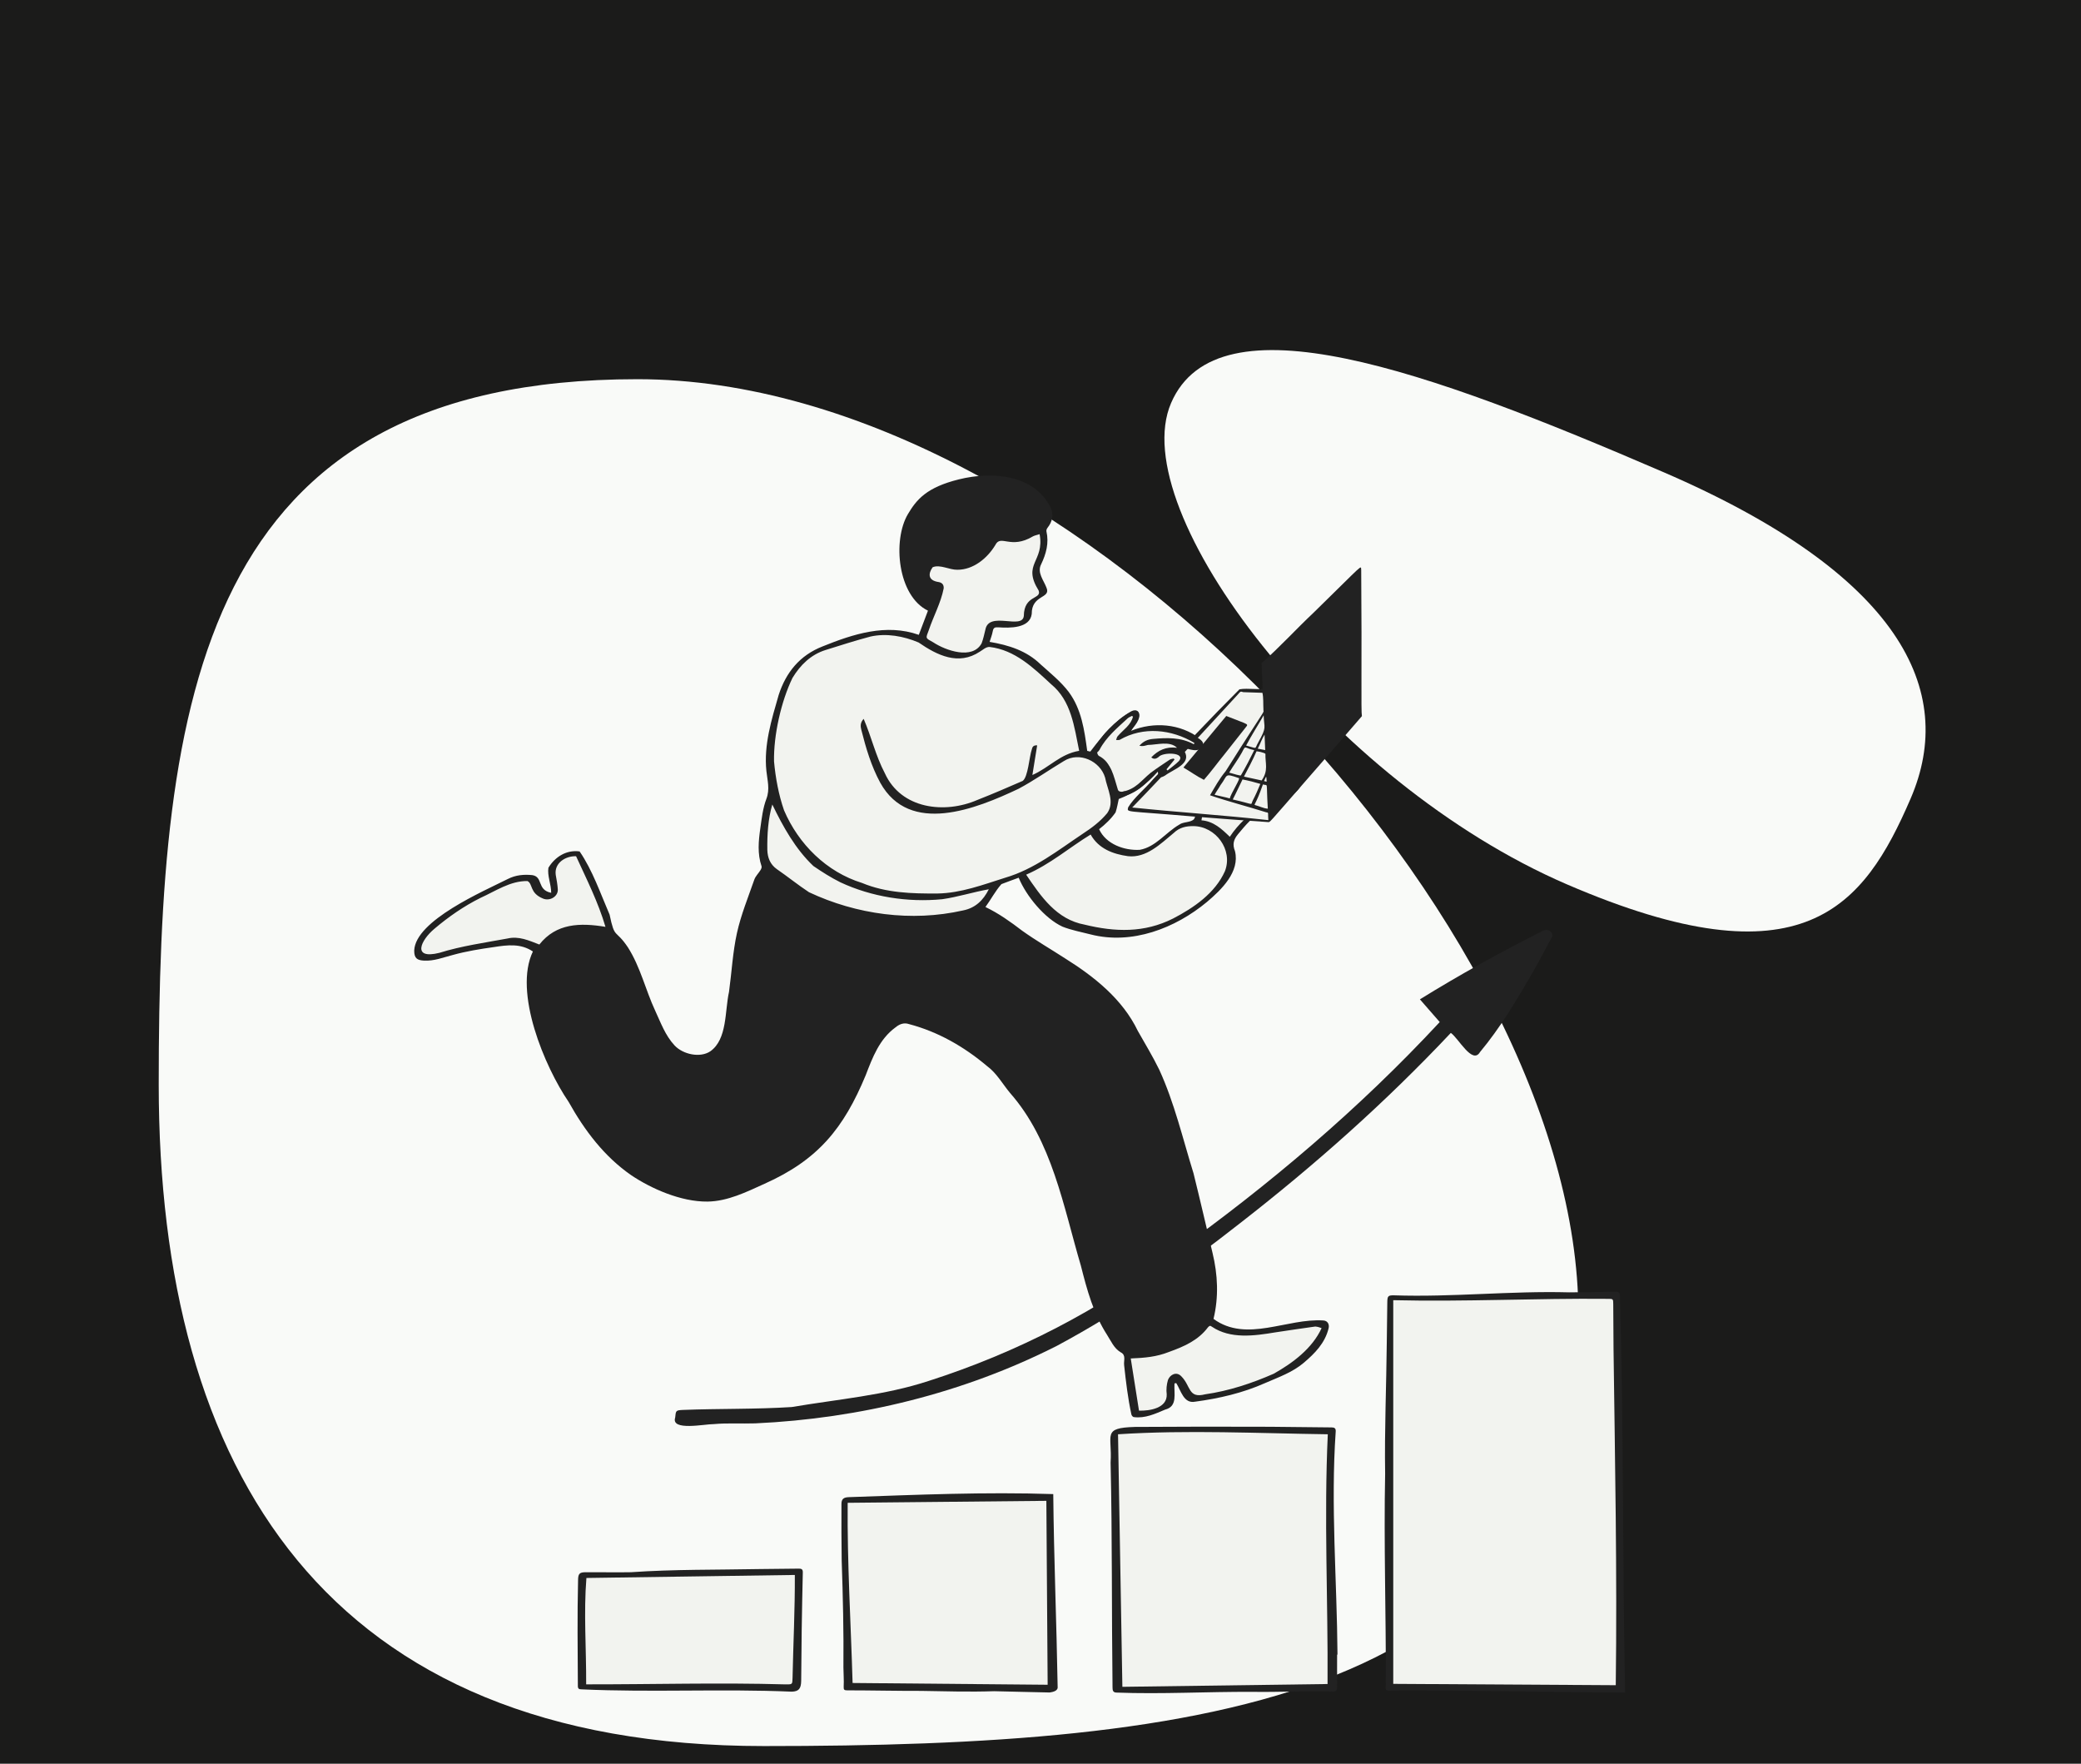
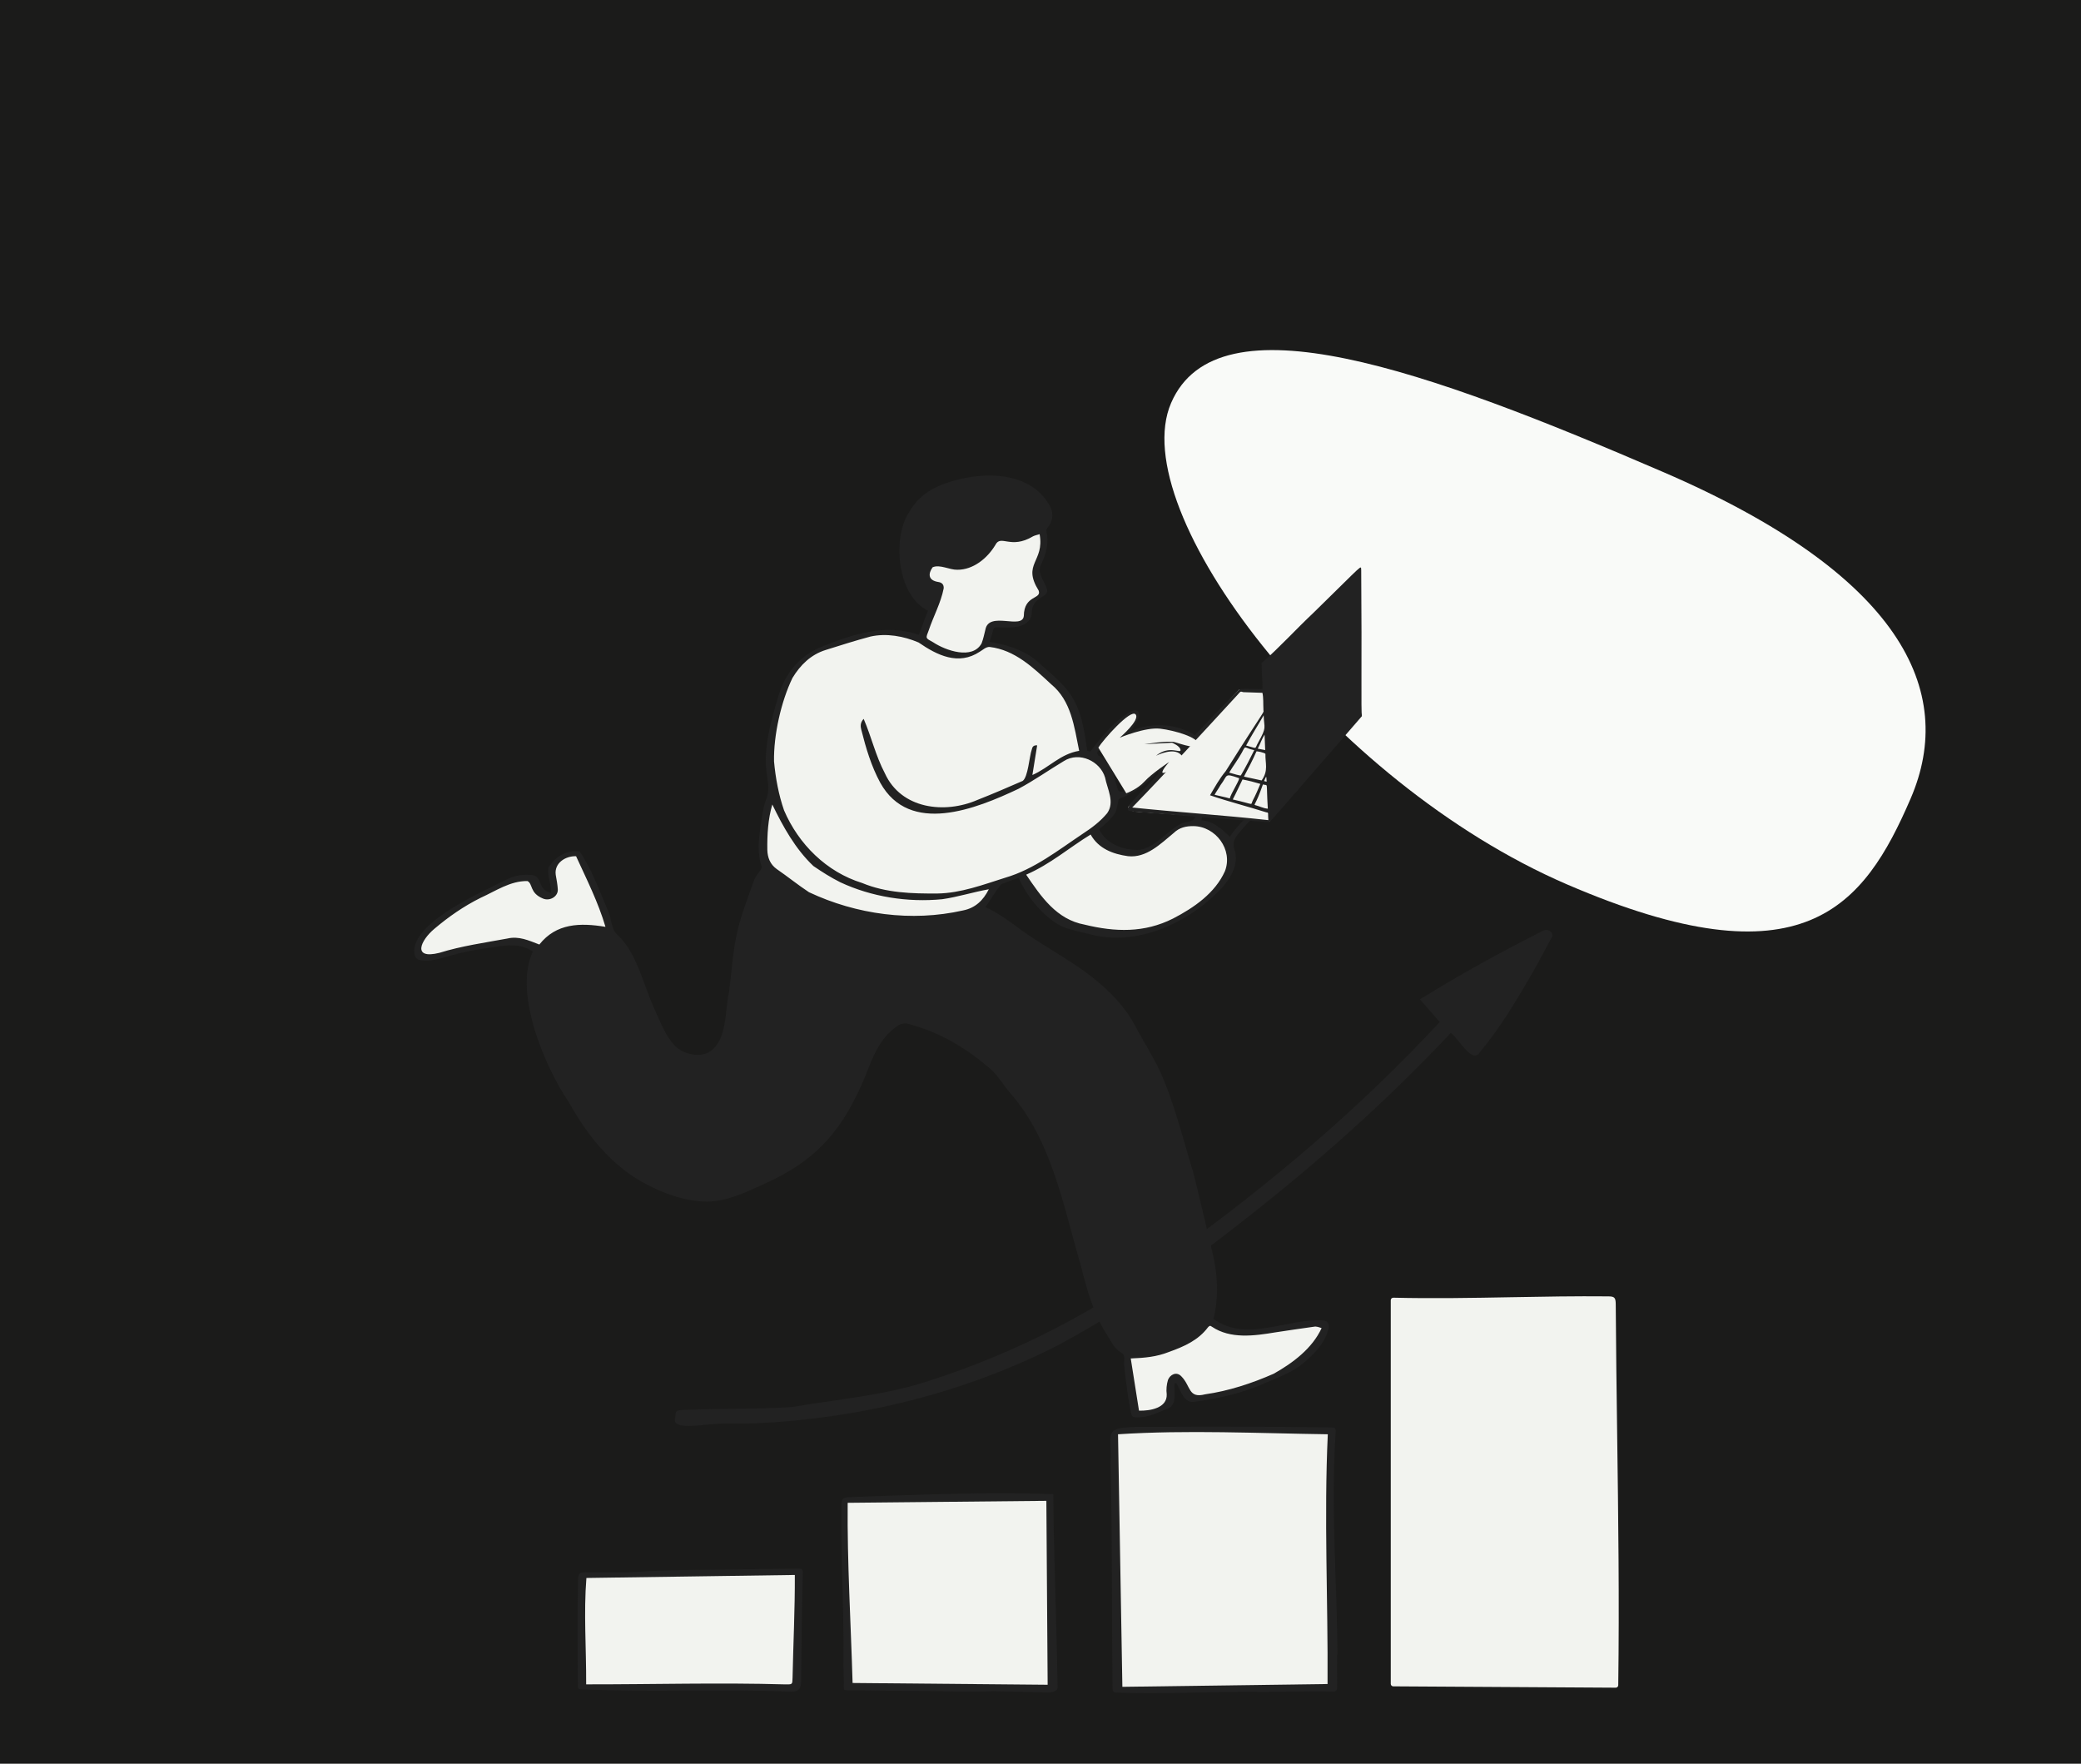
<svg xmlns="http://www.w3.org/2000/svg" width="236" height="200" viewBox="0 0 236 200" fill="none">
  <rect width="236" height="200" fill="#1B1B1A" />
-   <path d="M179 149.053C179 192.906 136.272 198 86.643 198C37.015 198 18 166.801 18 122.947C18 79.094 22.662 43 72.291 43C121.919 43 179 105.199 179 149.053Z" fill="#F9FAF8" />
  <path d="M132.809 45.702C138.105 33.426 161.816 41.964 188.641 53.538C215.466 65.111 221.976 78.279 216.679 90.556C211.383 102.832 204.503 111.848 177.678 100.275C150.853 88.701 127.512 57.978 132.809 45.702Z" fill="#F9FAF8" />
  <g clip-path="url(#clip0_782_212)">
    <path d="M150.129 150.473C150.108 150.433 150.078 150.399 150.041 150.373C150.003 150.348 149.961 150.331 149.916 150.326C148.317 150.12 146.622 150.428 144.983 150.726C142.335 151.208 139.835 151.663 137.595 150.21C137.188 149.9 136.928 150.173 136.775 150.334C134.553 152.995 130.899 153.668 128.225 153.764C128.185 153.766 128.146 153.776 128.11 153.793C128.075 153.811 128.043 153.836 128.018 153.867C127.992 153.897 127.974 153.933 127.963 153.972C127.953 154.01 127.951 154.05 127.957 154.09L128.892 160.008C128.902 160.074 128.936 160.134 128.987 160.178C129.038 160.221 129.103 160.245 129.17 160.245H129.176C132.313 160.184 132.564 159.129 132.567 157.756C132.568 157.074 132.569 156.482 133.259 156.064C133.864 156.146 134.12 156.638 134.415 157.204C134.801 157.946 135.281 158.869 136.736 158.387C143.753 157.192 148.135 154.687 150.132 150.732C150.152 150.691 150.162 150.647 150.162 150.602C150.161 150.557 150.15 150.513 150.129 150.473ZM66.227 98.358C66.013 97.899 65.799 97.439 65.588 96.978C65.54 96.874 65.434 96.807 65.321 96.813C64.336 96.849 63.657 97.097 63.248 97.571C62.668 98.242 62.773 99.19 62.865 100.027C62.935 100.652 63 101.243 62.745 101.486C62.566 101.656 62.194 101.699 61.638 101.614C60.932 101.34 60.761 100.95 60.58 100.538C60.448 100.236 60.311 99.924 59.985 99.683C59.927 99.64 59.855 99.62 59.783 99.629C55.775 100.114 52.163 102.706 49.089 105.1C48.082 105.909 47.223 107.189 47.617 107.969C47.795 108.322 48.168 108.5 48.732 108.5C49.06 108.5 49.453 108.44 49.91 108.319C51.858 107.711 53.902 107.354 55.879 107.009C56.449 106.909 57.02 106.81 57.601 106.702C58.7 106.445 59.649 106.816 60.747 107.246L61.065 107.37C61.122 107.392 61.185 107.395 61.244 107.378C61.303 107.361 61.355 107.325 61.392 107.276C62.804 105.391 65.234 104.753 68.613 105.379C68.661 105.388 68.71 105.384 68.755 105.369C68.801 105.354 68.842 105.327 68.874 105.291C68.906 105.255 68.929 105.211 68.939 105.165C68.95 105.118 68.948 105.069 68.935 105.022C68.247 102.691 67.22 100.488 66.227 98.358ZM118.024 66.809C117.045 65.377 117.364 64.561 117.768 63.527C118.082 62.724 118.438 61.813 118.177 60.518C118.169 60.476 118.151 60.437 118.125 60.403C118.099 60.369 118.066 60.341 118.027 60.322C117.989 60.303 117.947 60.292 117.904 60.292C117.861 60.291 117.819 60.301 117.78 60.319C115.495 61.402 114.532 61.207 113.957 61.09C113.427 60.982 113.079 60.952 112.635 61.659C111.859 62.95 110.389 64.327 108.577 64.327H108.559C108.251 64.334 107.889 64.242 107.51 64.144C106.883 63.981 106.234 63.813 105.651 64.07C105.598 64.094 105.554 64.133 105.524 64.182C105.164 64.777 105.056 65.211 105.185 65.547C105.335 65.941 105.744 66.067 106.105 66.179C106.608 66.333 106.756 66.421 106.739 66.692C106.543 67.686 106.14 68.659 105.75 69.6C105.514 70.168 105.271 70.755 105.076 71.336L105.015 71.494C104.668 72.391 104.724 72.546 105.559 73.007L105.683 73.076C106.7 73.745 108.034 74.263 109.224 74.263C109.719 74.263 110.19 74.173 110.602 73.968C111.198 73.671 111.928 72.991 112.03 71.437C112.19 70.6 112.929 70.609 114.121 70.723C115.08 70.815 116.166 70.918 116.385 69.899C116.389 69.879 116.391 69.857 116.391 69.836C116.375 68.667 116.937 68.325 117.433 68.023C117.807 67.795 118.274 67.511 118.058 66.877C118.05 66.853 118.039 66.83 118.024 66.809L118.024 66.809Z" fill="#F2F3EF" />
    <path d="M138.554 95.019C137.47 93.53 135.256 92.645 132.953 94.221C132.946 94.226 132.939 94.231 132.933 94.236C132.759 94.38 132.583 94.529 132.405 94.681C131.058 95.823 129.662 97.005 127.951 96.809C125.947 96.525 124.672 95.797 123.944 94.519C123.91 94.422 123.873 94.326 123.833 94.232C125.036 93.359 126.315 92.192 126.204 90.744C126.095 88.611 125.399 86.808 124.342 85.922C123.846 85.506 123.296 85.32 122.753 85.389C122.662 85.401 122.571 85.407 122.479 85.408C122.543 85.385 122.597 85.34 122.631 85.281C122.664 85.222 122.675 85.152 122.661 85.086C122.6 84.785 122.541 84.482 122.482 84.178C121.999 81.688 121.499 79.112 119.392 77.376C119.216 77.222 119.022 77.045 118.812 76.855C116.777 75.013 113.374 71.931 110.957 73.667C108.704 75.034 107.015 74.159 105.06 73.147C103.291 72.23 101.286 71.192 98.631 71.915C98.043 72.1 97.439 72.262 96.8 72.433C93.981 73.19 91.065 73.973 89.624 76.743C87.675 80.623 87.075 85.225 87.97 89.389C87.708 89.859 87.487 90.455 87.308 91.173C86.078 97.47 86.186 97.749 91.145 101.109L91.587 101.408C91.594 101.413 91.602 101.418 91.611 101.423C94.792 103.143 103.817 105.27 109.02 103.585C110.68 103.047 111.815 102.165 112.392 100.964C112.396 100.955 112.4 100.946 112.404 100.937C112.47 100.752 112.525 100.564 112.57 100.373C113.713 100.01 114.861 99.564 115.99 99.045C116.032 99.139 116.077 99.231 116.126 99.32C116.131 99.328 116.136 99.336 116.141 99.344L116.164 99.378C117.88 101.903 119.655 104.514 122.938 105.125C124.324 105.533 125.734 105.731 127.129 105.731C130.86 105.731 134.47 104.309 137.141 101.665C139.888 99.54 139.8 96.732 138.554 95.019Z" fill="#F2F3EF" />
-     <path d="M135.603 84.054C132.812 81.983 129.9 82.4 127.326 83.275C127.43 83.172 127.541 83.073 127.654 82.971C128.175 82.503 128.765 81.972 128.698 80.98C128.695 80.931 128.679 80.884 128.651 80.843C128.624 80.802 128.587 80.769 128.543 80.747C128.499 80.725 128.45 80.715 128.401 80.718C128.352 80.721 128.304 80.736 128.263 80.763C126.678 81.794 125.684 83.144 124.632 84.573C124.496 84.757 124.36 84.943 124.221 85.13C124.156 85.216 124.137 85.328 124.165 85.462C124.189 85.585 124.284 85.844 124.482 85.959C125.599 86.523 125.954 87.744 126.297 88.925C126.358 89.136 126.419 89.344 126.482 89.544C126.562 89.813 126.759 89.991 127.035 90.045C127.096 90.057 127.16 90.063 127.226 90.063C128.086 90.063 129.391 89.129 129.713 88.743C130.634 87.794 131.558 87.071 132.47 86.585L132.096 87.039C132.052 87.093 132.029 87.162 132.033 87.232C132.036 87.302 132.066 87.368 132.115 87.417L132.237 87.538C132.289 87.59 132.359 87.62 132.433 87.621C132.506 87.622 132.578 87.594 132.631 87.543C132.711 87.466 132.867 87.354 133.031 87.235C133.594 86.828 134.232 86.367 134.156 85.849C134.116 85.584 133.902 85.382 133.52 85.251C133.513 85.248 133.507 85.246 133.501 85.245C133.033 85.12 132.373 85.007 131.706 85.309C132.224 85.026 132.78 84.903 133.402 84.929C133.522 84.933 133.645 84.853 133.683 84.731C133.702 84.671 133.7 84.607 133.678 84.549C133.656 84.491 133.615 84.441 133.562 84.409C132.785 83.927 131.841 84.048 130.927 84.165C130.629 84.203 130.34 84.24 130.063 84.257C131.334 83.487 134.027 84.013 135.329 84.541C135.392 84.567 135.463 84.569 135.528 84.546C135.593 84.524 135.647 84.478 135.681 84.418C135.714 84.359 135.725 84.289 135.71 84.222C135.696 84.155 135.658 84.095 135.603 84.054ZM147.271 89.025L147.195 88.872C147.165 88.811 147.113 88.763 147.05 88.737C146.987 88.711 146.916 88.709 146.852 88.731L146.16 88.967C146.027 89.012 145.894 89.057 145.761 89.102C146.223 88.903 146.689 88.692 147.127 88.439C147.181 88.408 147.224 88.36 147.247 88.302C147.271 88.245 147.275 88.181 147.258 88.121L147.219 87.979C147.182 87.846 147.058 87.76 146.917 87.774C145.775 87.899 144.706 88.244 143.676 88.654C143.683 88.65 143.69 88.646 143.698 88.642C144.322 88.314 144.968 87.974 145.538 87.538C145.586 87.5 145.622 87.448 145.638 87.389C145.654 87.329 145.651 87.266 145.628 87.209L145.581 87.091C145.532 86.967 145.401 86.894 145.271 86.918C144.392 87.069 143.553 87.458 142.741 87.834C142.359 88.011 141.963 88.195 141.567 88.35C141.239 88.495 140.943 88.693 140.658 88.885C140.267 89.147 139.895 89.397 139.472 89.493C139.858 88.571 140.362 87.905 141.208 87.18C141.254 87.141 141.286 87.089 141.299 87.031C141.313 86.972 141.308 86.911 141.284 86.856C141.261 86.801 141.22 86.754 141.169 86.724C141.117 86.693 141.057 86.68 140.998 86.686C139.12 86.867 136.182 90.867 135.975 92.996C135.971 93.033 135.975 93.071 135.986 93.107C135.997 93.142 136.016 93.176 136.04 93.204C136.064 93.233 136.094 93.257 136.127 93.274C136.161 93.291 136.197 93.301 136.235 93.304C137.527 93.399 138.414 94.259 139.271 95.091C139.301 95.12 139.337 95.142 139.376 95.155C139.416 95.169 139.458 95.173 139.5 95.168C139.541 95.164 139.581 95.15 139.617 95.128C139.652 95.106 139.682 95.076 139.705 95.041C141.172 92.749 143.419 91.494 145.799 90.165C146.247 89.915 146.71 89.657 147.161 89.394C147.223 89.358 147.269 89.3 147.289 89.231C147.31 89.163 147.303 89.089 147.272 89.025L147.271 89.025Z" fill="#F2F3EF" />
    <path d="M62.508 101.243C62.516 100.291 62.046 99.289 62.196 98.398C62.952 97.163 64.235 96.347 65.732 96.55C67.194 98.676 68.097 101.325 69.133 103.718C69.725 106.565 69.773 105.287 71.212 107.43C72.637 109.673 73.208 112.263 74.311 114.629C74.942 115.984 75.441 117.409 76.499 118.548C77.457 119.577 79.408 119.989 80.555 119.215C82.497 117.85 82.192 114.612 82.674 112.482C82.981 110.253 83.093 107.984 83.577 105.796C84.034 103.734 84.847 101.748 85.546 99.743C85.683 99.351 86.023 99.032 86.248 98.666C86.325 98.542 86.406 98.353 86.366 98.234C85.88 96.805 86.022 95.352 86.228 93.91C86.387 92.791 86.515 91.634 86.913 90.591C87.336 89.486 87.022 88.474 86.915 87.429C86.603 84.478 87.504 81.599 88.309 78.802C89.135 76.256 90.688 74.322 93.277 73.305C96.76 71.898 100.491 70.684 104.2 71.989L105.237 69.248C101.796 67.575 101.199 61.278 102.964 58.299C103.948 56.638 105.09 55.263 108.751 54.358C112.521 53.425 117.243 53.793 119.143 57.538C119.511 58.372 119.359 59.15 118.789 59.86C118.709 59.961 118.647 60.135 118.673 60.253C118.975 61.581 118.64 62.803 118.073 63.989C117.583 64.928 118.368 65.8 118.685 66.66C119.201 67.895 116.985 67.416 117.005 69.625C116.79 71.279 114.475 71.222 113.212 71.137C112.834 71.111 112.659 71.176 112.587 71.573C112.509 72.002 112.342 72.415 112.229 72.787C114.389 73.151 116.426 73.788 118.014 75.341C119.117 76.335 120.279 77.256 121.197 78.459C122.663 80.434 122.974 82.796 123.298 85.147L123.647 85.227C125.035 83.424 126.326 81.781 128.301 80.656C128.902 80.339 129.359 80.735 129.146 81.375C128.903 81.909 128.56 82.397 128.277 82.87C130.855 81.819 133.825 82.054 136.079 83.745C136.604 84.328 136.569 84.86 135.737 85.031C135.299 85.088 134.836 84.832 134.38 84.861C134.379 84.958 134.343 85.072 134.382 85.148C134.708 85.787 134.61 86.299 134.008 86.724C133.407 87.149 132.788 87.55 132.158 87.93C131.59 88.274 131.418 88.174 131.329 87.467C130.056 88.931 128.703 89.903 126.875 90.606C126.778 91.033 126.69 91.593 126.514 92.124C126.023 92.836 125.346 93.488 124.647 94.029C125.417 95.722 127.498 96.468 129.255 96.368C131.058 96.058 132.217 94.386 133.741 93.51C134.198 93.163 135.011 93.307 135.418 92.879C136.041 91.388 136.721 89.917 137.813 88.714C138.785 87.749 140.061 86.26 141.567 86.479C141.54 86.724 141.544 86.979 141.476 87.212C141.025 87.778 140.382 88.103 140.235 88.965C141.598 88.064 143.054 87.508 144.514 86.812C144.773 86.696 145.079 86.681 145.366 86.635C145.68 86.585 146.018 86.652 146.094 86.963C146.125 87.259 145.784 87.561 145.62 87.852C146.171 87.865 147.116 87.401 147.505 87.887C147.61 88.263 147.349 88.448 146.991 88.636C147.605 88.722 147.548 89.081 147.326 89.411C146.333 90.698 144.554 91.047 143.234 91.933C142.078 92.585 141.239 93.583 140.401 94.594C139.89 95.21 139.752 95.746 140.054 96.511C140.636 98.859 138.513 100.893 136.88 102.276C133.272 105.275 128.358 107.166 123.676 105.959C122.61 105.687 121.514 105.481 120.496 105.082C118.483 104.157 116.371 101.599 115.527 99.531C114.845 99.782 114.203 100.01 113.569 100.258C112.879 101.028 112.386 101.995 111.756 102.853C113.256 103.571 114.609 104.537 115.932 105.549C117.492 106.662 119.16 107.625 120.771 108.668C124.098 110.75 127.307 113.3 129.038 116.906C129.862 118.364 130.736 119.799 131.468 121.302C133.19 125.056 134.134 129.121 135.354 133.055C136.099 136.056 136.793 139.074 137.511 142.082C138.108 144.549 138.223 147.077 137.621 149.56C141.37 152.297 145.97 149.451 150.099 149.739C150.567 149.774 150.784 150.181 150.67 150.639C150.256 152.312 149.115 153.466 147.866 154.529C146.573 155.63 144.97 156.183 143.446 156.847C140.936 157.964 138.252 158.584 135.534 158.948C134.243 159.201 133.932 157.696 133.395 156.841L133.196 156.877C133.115 158.027 133.588 159.479 132.13 159.848C130.983 160.332 129.858 160.862 128.577 160.693C128.482 160.691 128.331 160.514 128.308 160.398C127.908 158.558 127.69 156.689 127.485 154.819C127.417 154.269 127.736 153.668 127.097 153.349C126.329 152.894 126.002 152.077 125.55 151.374C124.005 148.976 123.27 146.26 122.582 143.537C120.588 136.796 119.327 129.366 114.545 123.937C113.689 122.91 113.025 121.683 111.924 120.879C109.321 118.685 106.393 117.004 103.086 116.129C102.493 115.924 101.977 116.153 101.545 116.51C99.73 117.839 98.952 119.912 98.177 121.928C95.678 127.952 92.774 131.525 86.707 134.235C84.641 135.173 82.51 136.229 80.24 136.256C77.212 136.293 73.821 134.768 71.6 133.277C68.525 131.154 66.287 128.177 64.489 124.956C61.751 120.946 58.216 112.514 60.434 107.897C59.059 106.97 57.57 107.153 56.025 107.394C54.454 107.614 52.881 107.867 51.351 108.292C50.271 108.566 49.226 108.998 48.074 108.931C47.333 108.887 46.965 108.689 46.975 107.787C47.107 104.374 54.849 101.056 57.618 99.663C58.487 99.222 59.416 99.142 60.355 99.235C61.63 99.429 60.859 100.913 62.508 101.243V101.243ZM122.385 85.142C121.823 82.399 121.495 79.472 119.205 77.588C117.175 75.713 115.097 73.7 112.227 73.363C111.807 73.343 111.46 73.702 111.113 73.902C108.695 75.505 106.278 74.306 104.175 72.857C102.486 72.136 100.526 71.78 98.716 72.184C97.005 72.64 95.317 73.18 93.627 73.709C91.941 74.236 90.756 75.424 89.876 76.869C88.586 79.521 87.721 83.382 87.781 86.339C87.949 88.209 88.303 90.119 88.915 91.888C90.56 95.729 93.737 98.884 97.766 100.127C100.498 101.262 103.417 101.341 106.331 101.321C108.973 101.281 111.499 100.319 113.992 99.533C117.289 98.57 119.986 96.422 122.8 94.541C123.819 93.876 124.771 93.165 125.562 92.213C126.451 90.944 125.579 89.496 125.323 88.172C124.772 86.311 122.403 85.19 120.651 86.302C118.931 87.331 117.276 88.507 115.511 89.446C110.711 91.718 103.162 94.766 99.829 88.762C98.807 86.877 98.198 84.823 97.678 82.751C97.593 82.411 97.516 81.973 97.946 81.517C98.844 83.605 99.298 85.69 100.352 87.694C102.199 91.748 107.133 92.327 110.861 90.704C112.585 90.03 114.284 89.289 115.982 88.553C116.594 88.105 116.722 85.822 117.014 84.983C117.074 84.707 117.187 84.489 117.622 84.523L117.079 87.885C118.996 87.04 120.233 85.498 122.385 85.142H122.385ZM123.685 94.635C121.254 96.121 119.114 98 116.374 99.186C118.067 101.679 119.813 104.264 123.003 104.852C126.457 105.696 129.777 105.804 133.036 104.158C135.383 102.943 137.8 101.285 138.916 98.79C139.859 96.357 137.865 93.697 135.335 93.679C134.516 93.675 133.764 93.824 133.112 94.454C131.634 95.673 129.999 97.328 127.912 97.088C126.226 96.849 124.596 96.254 123.685 94.635V94.635ZM129.17 159.964C130.413 160.001 132.379 159.674 132.314 158.115C132.242 157.583 132.303 157 132.455 156.484C132.694 155.867 133.432 155.487 133.978 156.079C135.069 157.177 134.732 158.606 136.667 158.113C139.347 157.732 141.972 156.866 144.439 155.781C146.616 154.561 148.82 152.91 149.88 150.605C149.596 150.511 149.309 150.387 149.004 150.447C147.538 150.658 146.071 150.864 144.606 151.091C142.255 151.483 139.528 151.866 137.431 150.441C137.228 150.281 137.15 150.348 136.992 150.514C135.887 151.997 134.257 152.702 132.568 153.308C131.14 153.872 129.819 153.98 128.235 154.046L129.17 159.964L129.17 159.964ZM65.331 97.095C64.122 97.053 62.839 97.873 63.024 99.204C63.119 99.747 63.226 100.294 63.259 100.843C63.308 101.67 62.339 102.228 61.565 101.888C60.043 101.256 60.456 100.228 59.817 99.909C57.855 99.882 56.218 101.043 54.492 101.818C52.601 102.76 50.877 103.957 49.266 105.32C47.697 106.63 46.693 108.829 49.826 108.05C52.346 107.264 54.955 106.906 57.537 106.427C58.834 106.124 59.943 106.636 61.166 107.107C63.084 104.684 65.784 104.625 68.665 105.102C67.838 102.299 66.538 99.73 65.331 97.095L65.331 97.095ZM117.901 60.574C117.599 60.67 117.356 60.711 117.149 60.819C114.59 62.347 113.502 60.55 112.877 61.804C111.973 63.307 110.38 64.618 108.567 64.609C107.683 64.631 106.584 63.966 105.765 64.328C105.25 65.052 105.232 65.819 106.423 65.998C106.839 66.061 107.056 66.31 107.019 66.73C106.7 68.36 105.868 69.863 105.339 71.437C104.963 72.419 104.929 72.335 105.829 72.835C107.235 73.765 110.285 74.851 111.322 72.951C111.512 72.453 111.622 71.923 111.749 71.403C112.145 69.239 115.951 71.458 116.109 69.84C116.135 67.442 118.156 67.986 117.791 66.968C115.882 63.89 118.473 63.741 117.901 60.574H117.901ZM112.138 100.842C110.342 101.16 108.638 101.716 106.847 101.97C102.94 102.349 98.859 101.711 95.296 100.047C94.236 99.517 93.224 98.876 92.245 98.205C90.204 96.276 88.8 93.738 87.585 91.228C87.101 92.873 86.996 94.652 87.02 96.379C87.047 97.268 87.346 98.018 88.091 98.552C89.323 99.398 90.502 100.358 91.745 101.175C97.135 103.711 103.38 104.563 109.213 103.242C110.604 102.969 111.508 102.099 112.138 100.842H112.138ZM130.559 85.847C131.367 85.022 132.277 84.601 133.414 84.648C132.725 83.994 130.417 84.655 129.373 84.522C130.133 83.032 134.155 83.665 135.435 84.281C133.032 82.507 129.71 82.347 127.1 83.776C126.957 83.855 126.753 83.825 126.578 83.845C127.038 82.724 128.514 82.438 128.417 80.999C126.673 82.134 125.649 83.686 124.446 85.298C124.398 85.363 124.505 85.646 124.609 85.708C126.043 86.432 126.312 88.07 126.751 89.463C126.933 90.406 129.178 89.015 129.503 88.556C130.534 87.491 131.756 86.505 133.135 85.968L133.226 86.107L132.314 87.218L132.436 87.339C132.876 86.921 134.72 85.96 133.428 85.517C132.742 85.334 132.086 85.323 131.472 85.772C131.24 85.942 130.963 86.14 130.559 85.847ZM145.366 87.314L145.319 87.195C144.065 87.412 142.877 88.141 141.681 88.607C140.839 88.98 140.186 89.756 139.217 89.813L139.106 89.65C139.528 88.535 140.082 87.774 141.025 86.966C139.368 87.126 136.461 90.913 136.255 93.023C137.615 93.123 138.541 93.991 139.467 94.889C141.49 91.876 144.069 90.905 147.019 89.151L146.943 88.998C146.182 89.257 145.421 89.514 144.662 89.778C143.918 90.037 143.313 90.649 142.45 90.63C143.008 89.914 143.877 89.713 144.63 89.33C145.407 88.935 146.2 88.572 146.987 88.195L146.948 88.054C145.229 88.333 143.55 88.821 142.043 89.718C141.887 89.808 141.69 89.829 141.513 89.883L141.452 89.738C142.57 88.723 144.15 88.246 145.366 87.314Z" fill="#222222" />
  </g>
  <g clip-path="url(#clip1_782_212)">
    <path d="M183.398 162.64C183.333 157.808 183.266 152.811 183.236 147.894C183.229 147.142 183.097 147.005 182.358 147.005H182.341C178.7 146.969 174.998 147.036 171.419 147.101C167.022 147.182 162.476 147.264 158.011 147.156C157.937 147.158 157.862 147.183 157.808 147.236C157.753 147.289 157.723 147.362 157.723 147.438V190.946C157.723 191.021 157.752 191.092 157.805 191.145C157.857 191.198 157.928 191.228 158.003 191.228L183.238 191.38H183.24C183.314 191.38 183.385 191.35 183.437 191.298C183.49 191.246 183.52 191.176 183.521 191.101C183.652 181.605 183.523 171.964 183.398 162.639L183.398 162.64Z" fill="#F2F3EF" />
-     <path d="M184.3 191.931C175.459 191.904 166.688 191.648 157.854 191.693C157.088 191.779 157.104 191.667 157.161 190.946C157.191 182.999 156.924 175.07 157.084 167.117C157.005 162.143 157.224 157.178 157.272 152.205C157.291 150.669 157.302 149.133 157.331 147.598C157.343 146.969 157.443 146.881 158.066 146.887C164.703 147.114 171.314 146.368 177.952 146.55C179.704 146.541 181.456 146.514 183.207 146.475C183.595 146.467 183.711 146.6 183.714 146.982C184.148 161.967 183.992 176.955 184.3 191.931V191.931ZM183.239 191.098C183.401 178.382 183.154 165.696 182.986 152.985C182.968 151.289 182.968 149.592 182.954 147.896C182.949 147.291 182.942 147.286 182.338 147.287C174.228 147.207 166.111 147.634 158.004 147.438V190.946L183.239 191.098Z" fill="#222222" />
    <path d="M150.787 162.45C150.761 162.422 150.73 162.4 150.696 162.385C150.661 162.369 150.624 162.361 150.586 162.361C148.653 162.335 146.681 162.29 144.774 162.247C138.86 162.113 132.744 161.976 126.774 162.362C126.702 162.366 126.634 162.399 126.585 162.452C126.536 162.505 126.509 162.575 126.511 162.648L127.004 191.287C127.005 191.361 127.036 191.431 127.088 191.483C127.141 191.535 127.212 191.564 127.286 191.564H127.289L150.557 191.246C150.631 191.245 150.701 191.215 150.753 191.162C150.805 191.11 150.835 191.039 150.835 190.965C150.858 187.479 150.807 183.935 150.757 180.508C150.673 174.664 150.585 168.621 150.864 162.656C150.865 162.618 150.86 162.58 150.846 162.545C150.833 162.51 150.813 162.477 150.787 162.45Z" fill="#F2F3EF" />
    <path d="M151.638 187.629C151.638 188.848 151.626 190.067 151.645 191.286C151.651 191.665 151.518 191.831 151.146 191.82C148.114 191.734 145.081 191.896 142.048 191.852C136.898 191.826 131.741 192.129 126.597 191.934C126.194 191.922 126.174 191.641 126.169 191.357C126.064 182.853 126.143 174.349 125.95 165.846C126.161 162.706 124.924 161.917 128.727 161.811C133.838 161.776 138.95 161.771 144.061 161.793C146.378 161.81 148.694 161.843 151.011 161.865C151.325 161.868 151.505 161.959 151.479 162.323C150.897 170.742 151.623 179.197 151.68 187.628L151.638 187.629L151.638 187.629ZM150.554 190.964C150.616 181.538 150.14 172.118 150.582 162.643C142.674 162.536 134.678 162.133 126.792 162.643L127.285 191.282L150.553 190.964L150.554 190.964Z" fill="#222222" />
    <path d="M118.862 169.991C118.809 169.938 118.737 169.905 118.662 169.91L96.129 170.133C96.055 170.134 95.985 170.164 95.933 170.216C95.88 170.268 95.851 170.339 95.85 170.413C95.81 175.07 95.995 179.781 96.175 184.336C96.259 186.472 96.346 188.681 96.408 190.856C96.41 190.928 96.441 190.998 96.493 191.049C96.545 191.1 96.614 191.129 96.687 191.129L118.808 191.329H118.811C118.848 191.329 118.884 191.322 118.918 191.308C118.952 191.294 118.983 191.273 119.01 191.247C119.036 191.221 119.057 191.189 119.071 191.155C119.085 191.12 119.093 191.083 119.092 191.045L118.946 170.189C118.946 170.152 118.939 170.116 118.924 170.082C118.91 170.047 118.889 170.016 118.862 169.99L118.862 169.991Z" fill="#F2F3EF" />
    <path d="M119.447 169.427C119.518 176.706 119.82 184.008 119.944 191.265C120.008 191.758 119.384 191.873 119.039 191.924C116.939 191.893 114.84 191.815 112.74 191.779C109.987 191.872 107.23 191.792 104.474 191.743C101.672 191.751 98.869 191.683 96.067 191.681C95.746 191.682 95.66 191.609 95.68 191.252C95.72 190.532 95.653 189.806 95.65 189.083C95.689 185.051 95.593 181.021 95.455 176.992C95.418 174.852 95.422 172.711 95.426 170.57C95.427 169.99 95.656 169.798 96.254 169.774C103.977 169.505 111.73 169.167 119.447 169.427ZM96.69 190.847L118.811 191.047L118.665 170.191L96.132 170.415C96.072 177.249 96.494 184.038 96.69 190.847Z" fill="#222222" />
    <path d="M90.136 178.313L66.499 178.656C66.429 178.657 66.362 178.684 66.31 178.732C66.259 178.78 66.228 178.846 66.222 178.916C66.013 181.525 66.072 184.075 66.135 186.774C66.167 188.152 66.2 189.578 66.193 190.999C66.193 191.037 66.2 191.073 66.214 191.108C66.228 191.142 66.249 191.173 66.275 191.2C66.301 191.226 66.332 191.247 66.366 191.261C66.4 191.276 66.437 191.283 66.474 191.283C69.097 191.285 71.755 191.262 74.326 191.238C79.161 191.194 84.161 191.147 89.093 191.288L89.117 191.288C89.14 191.288 89.162 191.288 89.183 191.288C90.018 191.288 90.139 191.15 90.163 190.274C90.191 188.898 90.234 187.504 90.276 186.155C90.354 183.684 90.433 181.129 90.422 178.594C90.422 178.557 90.414 178.52 90.4 178.486C90.385 178.451 90.364 178.42 90.338 178.394C90.284 178.341 90.205 178.316 90.136 178.313L90.136 178.313Z" fill="#F2F3EF" />
    <path d="M89.784 191.831C81.846 191.49 73.907 191.93 65.973 191.569C65.655 191.559 65.518 191.538 65.533 191.08C65.508 187.118 65.463 183.15 65.557 179.185C65.566 178.465 65.71 178.292 66.409 178.287C68.126 178.274 69.844 178.32 71.561 178.286C76.41 177.949 81.274 178.023 86.134 177.927C87.623 177.908 89.112 177.9 90.601 177.879C90.904 177.875 91.052 177.964 91.044 178.3C90.994 180.486 90.95 182.672 90.918 184.858C90.89 186.769 90.885 188.681 90.86 190.592C90.848 191.512 90.575 191.805 89.784 191.831L89.784 191.831ZM66.475 191.001C74.034 191.011 81.546 190.791 89.095 191.006C89.862 191.012 89.861 191.02 89.881 190.269C89.962 186.365 90.158 182.507 90.14 178.596L66.503 178.938C66.184 182.91 66.495 186.888 66.475 191.001L66.475 191.001Z" fill="#222222" />
  </g>
  <g clip-path="url(#clip2_782_212)">
    <path d="M144.012 93.134L128.515 92.027L127.918 91.541L140.562 78.168L145.518 78.412L144.012 93.134Z" fill="#F2F3EF" />
    <path d="M140.562 78.168C141.435 77.998 143.276 78.264 143.18 78.085C143.196 77.182 143.082 76.351 143.084 75.452C143.084 75.337 143.025 75.158 143.134 75.142C145.143 73.373 146.989 71.339 148.953 69.491C154.884 63.704 154.298 64.071 154.371 64.666C154.459 75.403 154.334 80.624 154.45 81.209C152.494 83.498 150.495 85.763 148.515 88.046C143.531 93.761 144.09 93.191 143.784 93.222C141.043 93.039 138.3 92.823 135.552 92.608C127.442 91.904 127.82 92.175 127.943 91.548C128.608 90.442 129.875 89.435 130.771 88.368C134.014 84.926 137.211 81.514 140.562 78.168ZM138.994 87.457C144.003 79.511 143.24 81.062 143.28 80.428C143.247 79.808 143.298 79.123 143.168 78.564C142.447 78.533 141.724 78.508 140.995 78.49C140.65 78.359 140.646 78.459 140.42 78.709C136.428 83.04 132.489 87.351 128.4 91.57C133.456 92.095 138.71 92.439 143.841 93.001C143.759 92.212 143.927 92.144 143.603 92.116C141.511 91.453 139.283 90.891 137.224 90.183C137.766 89.259 138.293 88.298 138.994 87.457ZM143.08 88.501C143.878 87.344 143.475 86.567 143.509 85.489C143.439 85.354 142.453 85.137 142.486 85.22C142.058 86.206 141.573 87.109 141.072 88.066L143.08 88.501ZM142.933 88.892C142.294 88.697 141.562 88.513 140.912 88.389C140.547 89.122 140.171 89.964 139.802 90.658C142.411 91.234 141.762 91.372 142.081 90.758C142.403 90.143 142.66 89.551 142.933 88.892ZM139.472 90.542C139.548 90.033 140.802 88.145 140.467 88.225C138.783 87.645 139.283 87.897 138.409 89.037C138.205 89.418 137.913 89.79 137.742 90.129C138.313 90.278 138.898 90.373 139.472 90.542ZM139.397 87.615C139.782 87.7 140.769 88.052 140.739 87.899C141.27 86.988 141.772 86.029 142.241 85.064C141.024 84.826 141.324 84.409 140.841 85.332C140.411 86.115 139.861 86.831 139.397 87.615ZM143.309 81.113C142.658 82.259 141.937 83.365 141.319 84.541C142.692 84.896 142.226 84.993 142.691 84.192C143.7 82.384 143.353 82.633 143.309 81.113ZM143.222 88.954C142.378 91.389 142.128 91.219 142.365 91.305C142.845 91.421 143.267 91.665 143.78 91.704C143.575 88.419 143.864 89.166 143.222 88.954ZM143.412 83.307C143.124 83.736 142.906 84.386 142.637 84.897L143.482 85.057L143.412 83.307ZM143.648 88.639C143.601 87.736 143.598 88.112 143.354 88.574L143.648 88.639Z" fill="#222222" />
-     <path d="M139.068 81.19C141.9 82.334 141.615 81.981 141.109 82.69C140.366 83.628 139.643 84.533 138.907 85.481C138.095 86.471 137.364 87.49 136.534 88.432C135.742 88.047 134.98 87.48 134.206 87.036L139.068 81.19Z" fill="#222222" />
  </g>
  <g clip-path="url(#clip3_782_212)">
    <path d="M124.561 84.777C125.103 83.889 128.222 80.369 128.781 81.006C129.34 81.643 126.985 83.654 126.985 83.654C126.985 83.654 129.883 82.43 131.577 82.632C133.272 82.833 135.831 83.62 135.899 84.358C135.967 85.095 133.916 84.358 133.221 84.157C132.527 83.956 129.781 84.391 129.781 84.391L132.916 84.224C132.916 84.224 133.832 84.576 133.882 85.045C133.933 85.514 132.628 84.44 131.103 85.699C131.103 85.699 133.322 84.557 134.069 85.766C134.578 86.589 131.947 87.86 131.831 87.615C131.716 87.371 132.594 86.403 132.594 86.403C132.594 86.403 130.595 87.727 129.798 88.615C129.001 89.503 127.73 89.956 127.73 89.956L124.561 84.777Z" fill="#F2F3EF" />
-     <path d="M128.089 83.014C130.537 82.022 133.109 82.025 135.383 83.412C135.804 83.663 136.66 84.02 136.403 84.612C135.688 85.751 134.105 84.308 134.33 85.196C135.168 86.63 133.029 87.25 132.133 87.94C131.559 88.282 131.4 88.189 131.308 87.465C130.092 88.568 129.381 89.768 127.36 90.3C127.335 90.18 127.322 89.972 127.282 89.783C128.84 89.47 129.377 88.545 130.501 87.63C131.198 87.111 131.925 86.631 132.65 86.149C132.775 86.066 132.95 86.057 133.102 86.014L133.197 86.133L132.287 87.24L132.408 87.372C132.845 87.015 133.315 86.691 133.706 86.291C134.51 85.298 131.853 85.262 131.396 85.84C131.173 86.002 130.903 86.174 130.561 85.885C131.337 85.082 132.231 84.639 133.482 84.799C132.671 83.981 131.192 84.464 130.18 84.476C129.814 84.564 129.647 84.654 129.212 84.571C129.682 84.032 130.186 83.845 130.742 83.794C132.333 83.648 133.916 83.593 135.392 84.398L135.452 84.247C132.873 82.687 129.642 82.356 126.985 83.894C126.864 83.94 126.714 83.909 126.576 83.913C126.632 83.771 126.651 83.596 126.748 83.491C127.364 82.765 128.257 82.234 128.488 81.261L128.372 81.183C128.205 81.275 128.012 81.339 127.877 81.465C126.704 82.554 125.456 83.573 124.703 85.009C124.571 85.211 124.42 85.393 124.154 85.215C123.903 85.046 124.004 84.854 124.14 84.672C124.45 84.257 124.757 83.84 125.078 83.434C125.503 82.822 128.422 79.952 129.082 80.771C129.532 81.469 128.58 82.436 128.089 83.014Z" fill="#222222" />
  </g>
  <g clip-path="url(#clip4_782_212)">
    <path d="M164.534 117.129C157.13 124.994 149.128 132.101 140.606 138.727C134.058 143.869 127.223 148.669 119.876 152.605C109.287 157.978 97.5 160.86 85.659 161.406C84.088 161.458 82.505 161.35 80.944 161.491C79.929 161.479 76.068 162.305 76.57 160.753C76.645 159.956 76.643 159.924 77.445 159.883C81.555 159.72 85.685 159.819 89.79 159.555C94.976 158.67 100.316 158.246 105.332 156.59C115.332 153.389 124.784 148.519 133.111 142.122C143.975 134.345 154.177 125.693 163.276 115.898L161.028 113.323C165.573 110.51 170.194 107.96 174.958 105.56C175.536 105.196 176.383 105.801 175.914 106.412C175.193 107.739 174.509 109.088 173.749 110.393C171.959 113.483 170.134 116.555 167.841 119.304C166.977 120.768 165.386 117.705 164.534 117.129L164.534 117.129Z" fill="#222222" />
  </g>
  <defs>
    <clipPath id="clip0_782_212">
      <rect width="103.725" height="106.8" fill="white" transform="translate(46.975 53.925)" />
    </clipPath>
    <clipPath id="clip1_782_212">
      <rect width="118.8" height="45.525" fill="white" transform="translate(65.5 146.475)" />
    </clipPath>
    <clipPath id="clip2_782_212">
      <rect width="26.55" height="28.875" fill="white" transform="translate(127.9 64.35)" />
    </clipPath>
    <clipPath id="clip3_782_212">
      <rect width="12.45" height="9.675" fill="white" transform="translate(124 80.625)" />
    </clipPath>
    <clipPath id="clip4_782_212">
      <rect width="99.525" height="56.25" fill="white" transform="translate(76.525 105.45)" />
    </clipPath>
  </defs>
</svg>